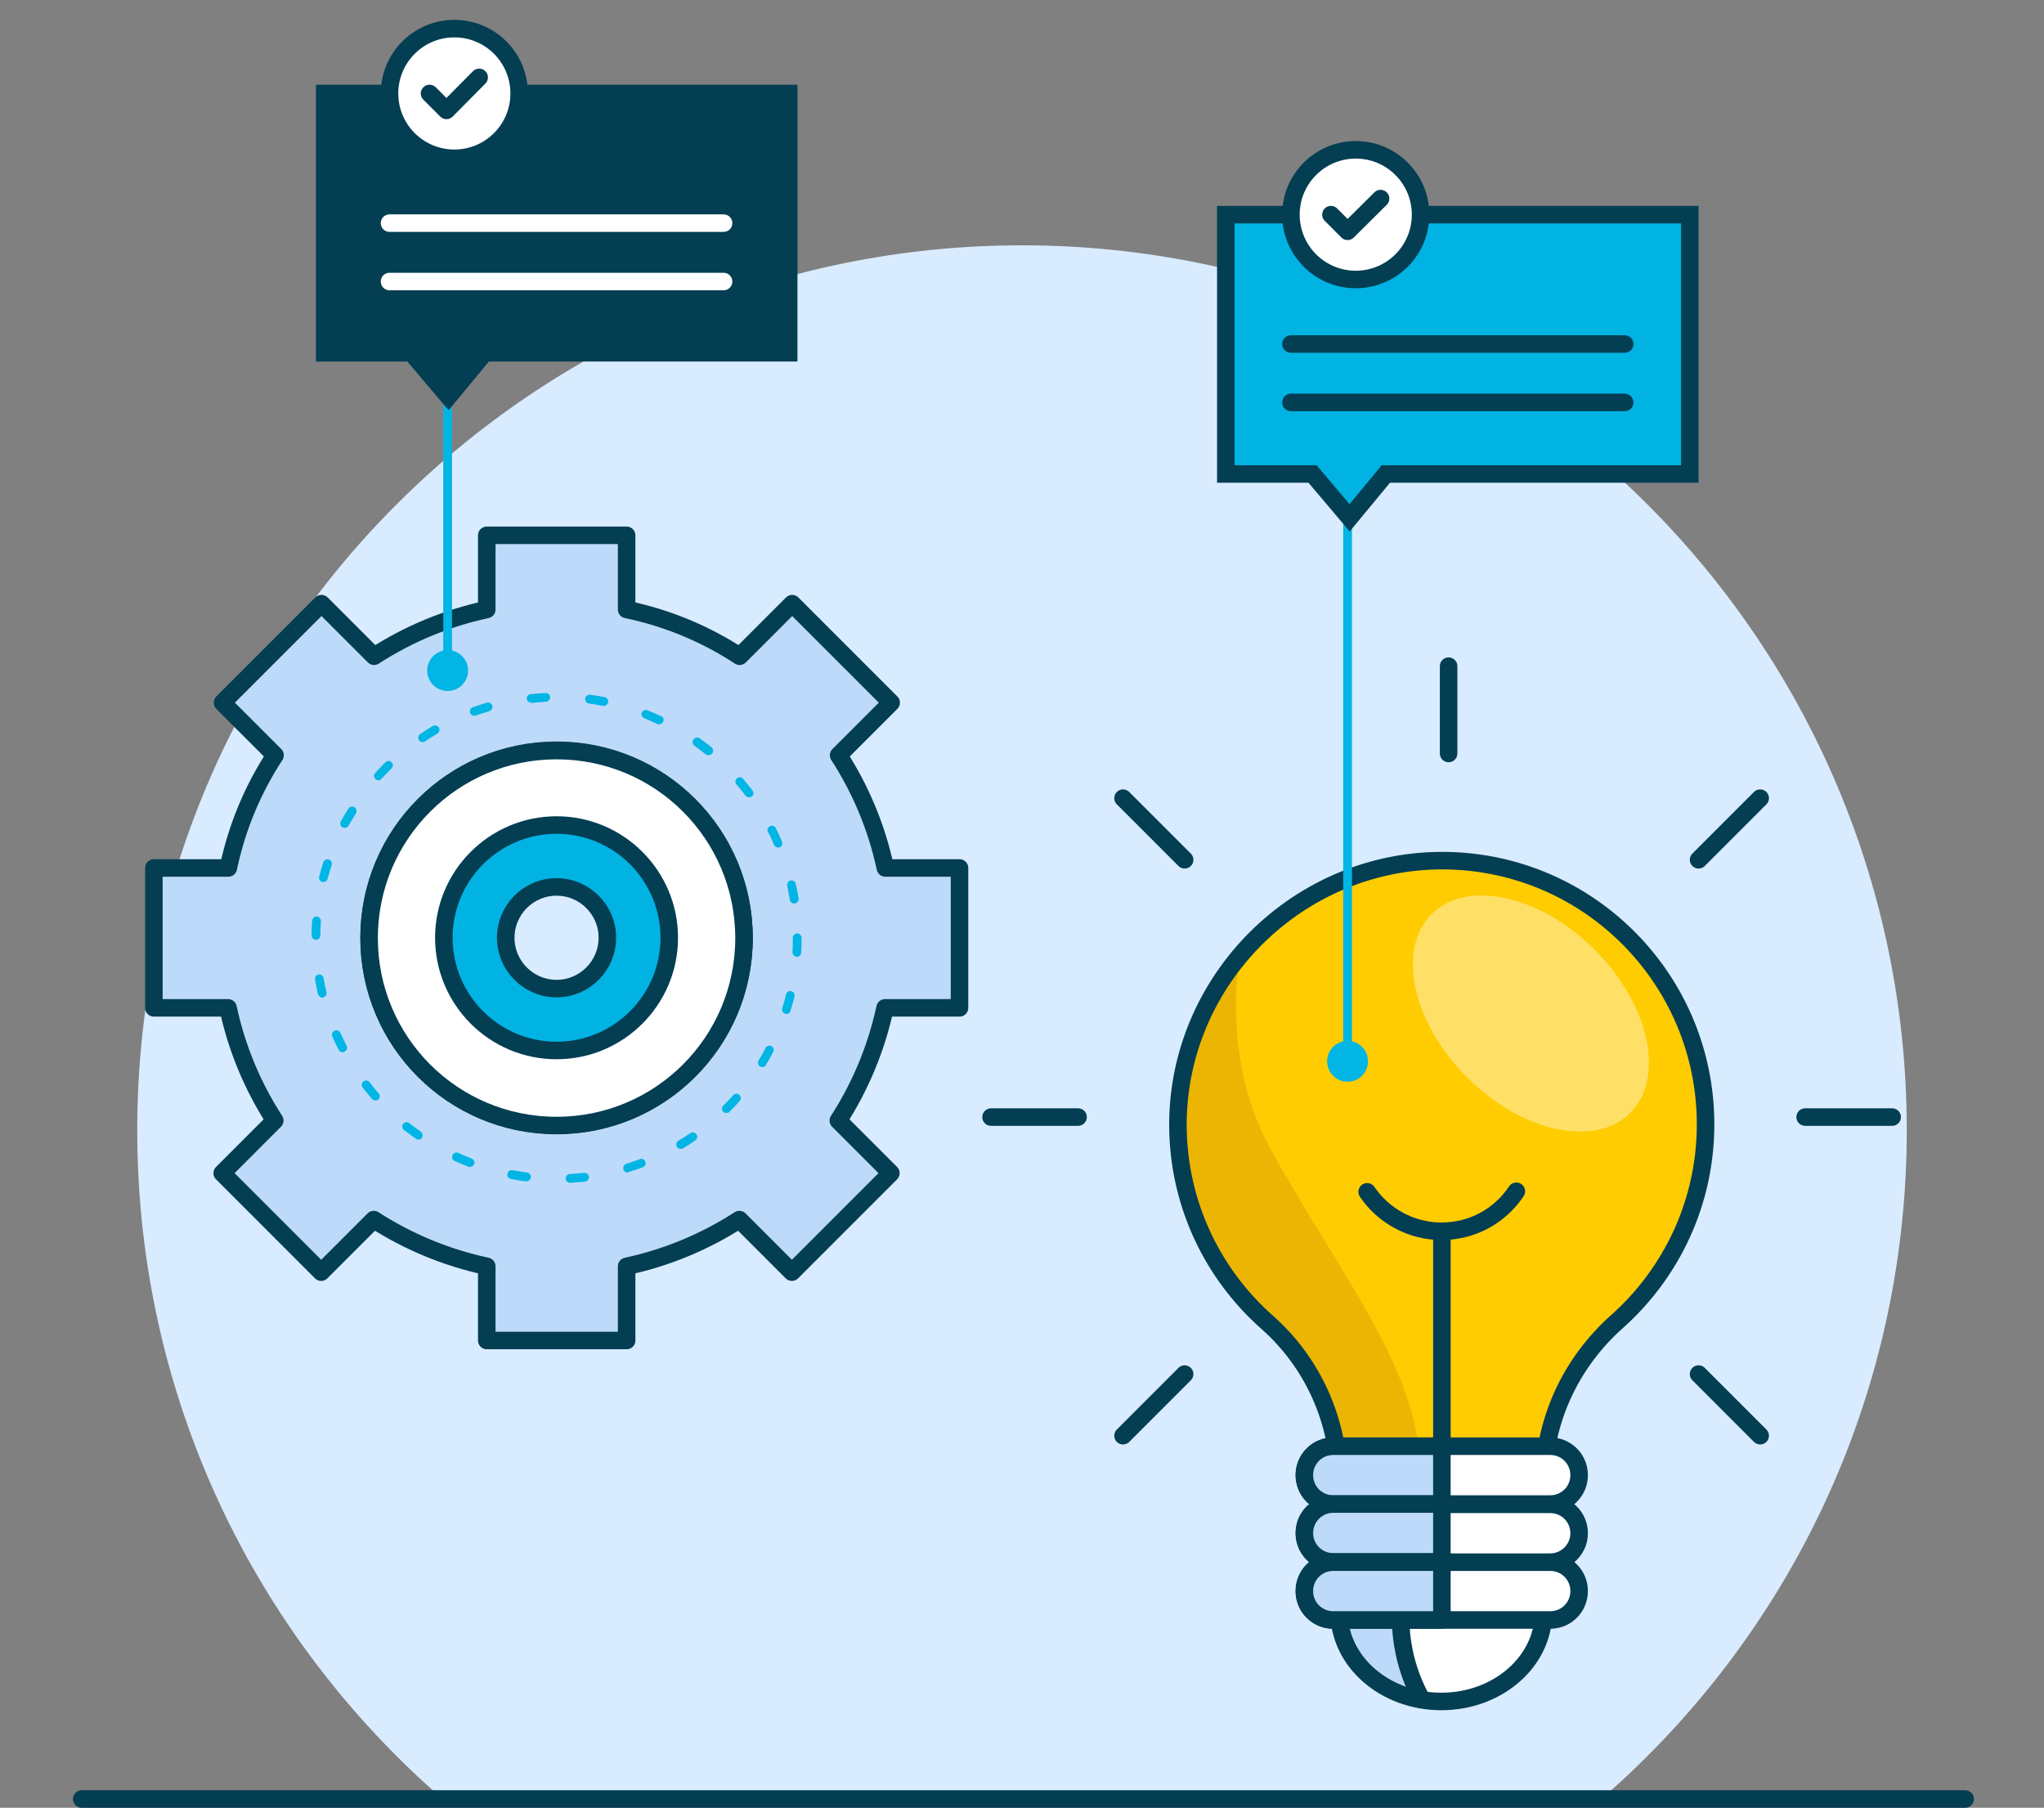
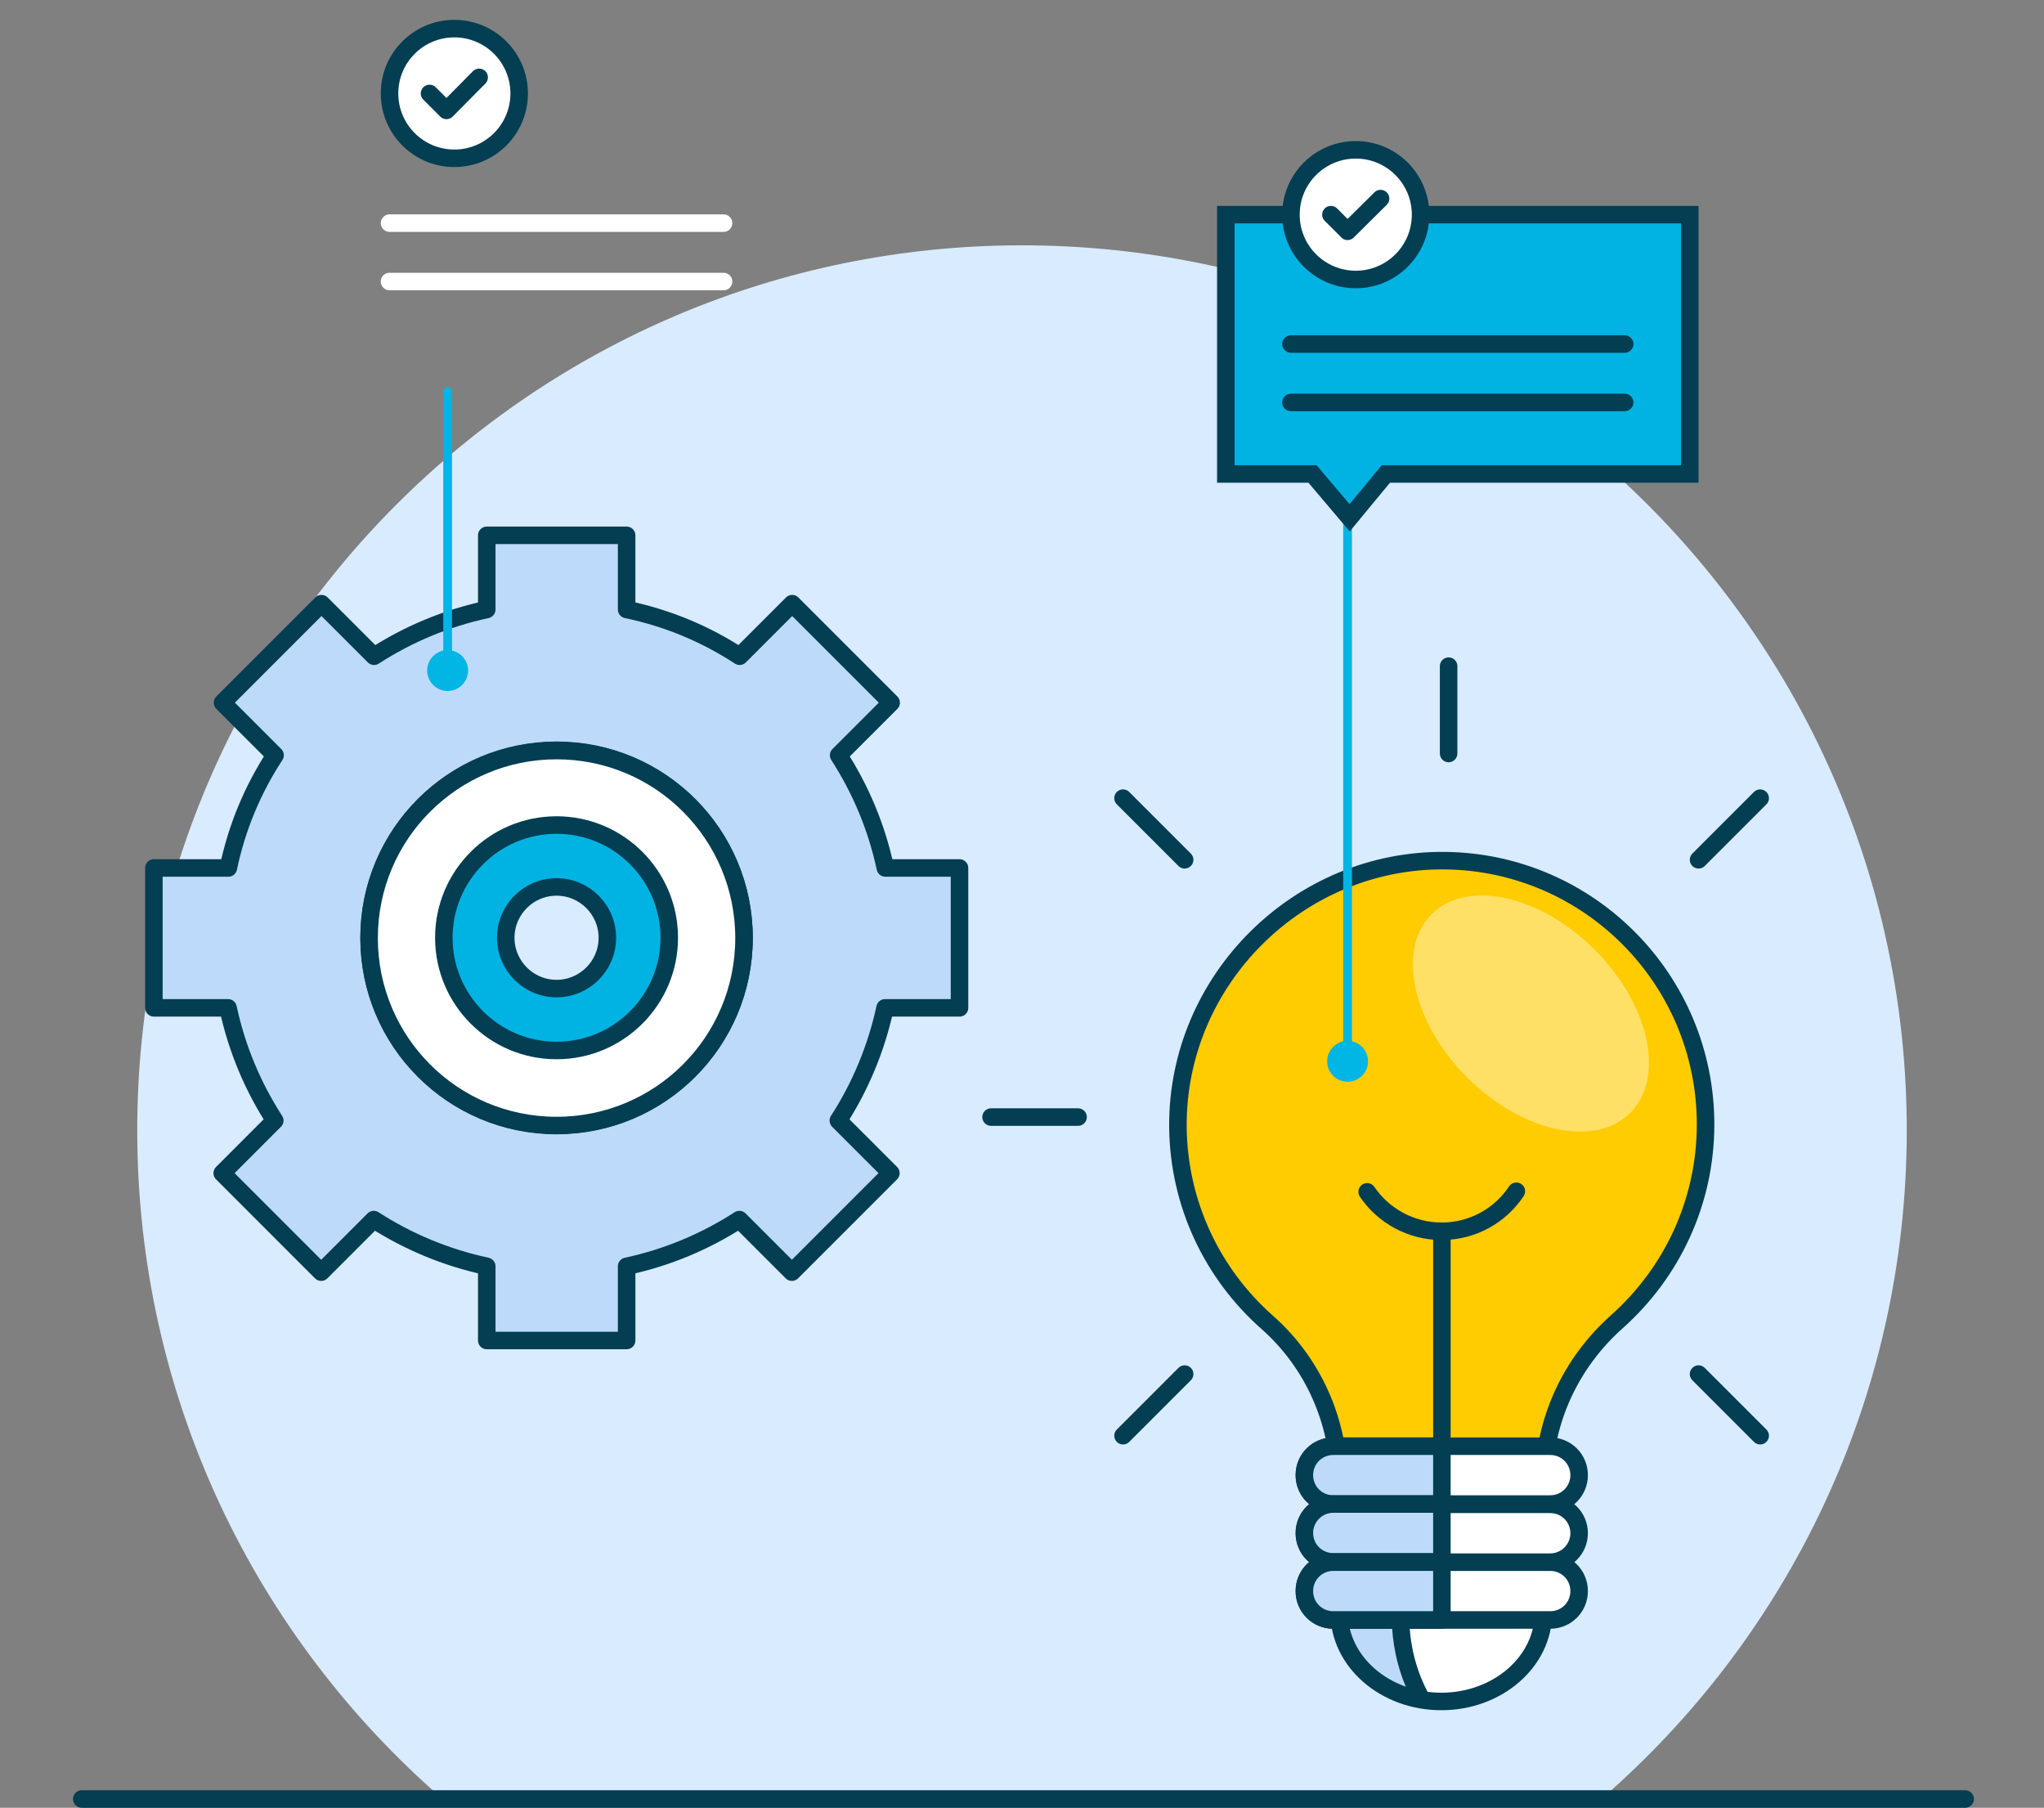
<svg xmlns="http://www.w3.org/2000/svg" xmlns:xlink="http://www.w3.org/1999/xlink" version="1.1" id="Layer_1" x="0px" y="0px" viewBox="0 0 700 619" style="enable-background:new 0 0 700 619;" xml:space="preserve">
  <rect x="0" y="0" width="700" height="619" fill="#808080" stroke="none" />
  <style type="text/css">
	.st0{fill:#D9EBFF;}
	.st1{fill:#FFCC01;}
	.st2{clip-path:url(#SVGID_00000067226212707517734350000010000649770244396431_);fill:#EDB503;}
	.st3{fill:none;stroke:#033E53;stroke-width:6;stroke-miterlimit:10;}
	.st4{fill:#FFFFFF;}
	
		.st5{clip-path:url(#SVGID_00000107572991673171369440000003827861040504831375_);fill:#BDDAFB;stroke:#033E53;stroke-width:6;stroke-linecap:round;stroke-linejoin:round;stroke-miterlimit:10;}
	.st6{fill:none;stroke:#033E53;stroke-width:6;stroke-linecap:round;stroke-linejoin:round;stroke-miterlimit:10;}
	.st7{fill:#FFFFFF;stroke:#033E53;stroke-width:6;stroke-linecap:round;stroke-linejoin:round;stroke-miterlimit:10;}
	.st8{opacity:0.4;fill:#FFFFFF;enable-background:new    ;}
	.st9{fill:#BDDAFB;stroke:#033E53;stroke-width:6;stroke-linecap:round;stroke-linejoin:round;stroke-miterlimit:10;}
	.st10{fill:#01B3E2;stroke:#033E53;stroke-width:6;stroke-linecap:round;stroke-linejoin:round;stroke-miterlimit:10;}
	.st11{fill:#01B5E4;}
	.st12{display:none;}
	.st13{fill:none;stroke:#01B5E4;stroke-width:3;stroke-linecap:round;stroke-linejoin:round;stroke-miterlimit:10;}
	.st14{fill:#01B3E2;stroke:#033E53;stroke-width:6;stroke-miterlimit:10;}
	.st15{fill:#01B5E4;stroke:#01B5E4;stroke-width:3;stroke-linecap:round;stroke-linejoin:round;stroke-miterlimit:10;}
	.st16{fill:#033E53;stroke:#033E53;stroke-width:6;stroke-miterlimit:10;}
	.st17{fill:none;stroke:#FFFFFF;stroke-width:6;stroke-linecap:round;stroke-linejoin:round;stroke-miterlimit:10;}
</style>
  <g id="Background">
    <path class="st0" d="M151.6,616C87.5,560.4,47,478.5,47,387C47,219.7,182.7,84,350,84s303,135.7,303,303   c0,91.5-40.5,173.4-104.6,229" />
    <g>
      <g>
        <g>
          <path id="XMLID_6_" class="st1" d="M528.6,507.9v43.6c0,0.3-0.3,0.6-0.6,0.6h-68.8c-0.3,0-0.6-0.3-0.6-0.6v-43.8      c0-21-8.9-41-24.6-54.9c-18.6-16.4-30.4-40.4-30.6-67.1c-0.3-50.2,41.4-91.6,91.6-91c49.3,0.6,89.1,40.8,89.1,90.3      c0,26.8-11.7,50.9-30.3,67.5C537.9,466.6,528.6,486.6,528.6,507.9z" />
        </g>
        <g>
          <defs>
            <path id="SVGID_1_" d="M528.6,507.9v43.6c0,0.3-0.3,0.6-0.6,0.6h-68.8c-0.3,0-0.6-0.3-0.6-0.6v-43.8c0-21-8.9-41-24.6-54.9       c-18.6-16.4-30.4-40.4-30.6-67.1c-0.3-50.2,41.4-91.6,91.6-91c49.3,0.6,89.1,40.8,89.1,90.3c0,26.8-11.7,50.9-30.3,67.5       C537.9,466.6,528.6,486.6,528.6,507.9z" />
          </defs>
          <clipPath id="SVGID_00000162335329579553035590000013477871808626592690_">
            <use xlink:href="#SVGID_1_" style="overflow:visible;" />
          </clipPath>
-           <path style="clip-path:url(#SVGID_00000162335329579553035590000013477871808626592690_);fill:#EDB503;" d="M430.9,302.2      c0,0-20,47.6,4.8,92.3s51,74.9,51,112H354.1l24.2-171.4L430.9,302.2z" />
        </g>
        <g>
          <path id="XMLID_00000016038949101091015230000011860232207329461656_" class="st3" d="M528.6,507.9v43.6c0,0.3-0.3,0.6-0.6,0.6      h-68.8c-0.3,0-0.6-0.3-0.6-0.6v-43.8c0-21-8.9-41-24.6-54.9c-18.6-16.4-30.4-40.4-30.6-67.1c-0.3-50.2,41.4-91.6,91.6-91      c49.3,0.6,89.1,40.8,89.1,90.3c0,26.8-11.7,50.9-30.3,67.5C537.9,466.6,528.6,486.6,528.6,507.9z" />
        </g>
      </g>
      <g>
        <g>
          <ellipse id="XMLID_4_" class="st4" cx="493.6" cy="552.1" rx="35" ry="30.5" />
        </g>
        <g>
          <defs>
            <ellipse id="SVGID_00000155858373683251937750000001798194090521110181_" cx="493.6" cy="552.1" rx="35" ry="30.5" />
          </defs>
          <clipPath id="SVGID_00000030461256694368529650000002494113599356341132_">
            <use xlink:href="#SVGID_00000155858373683251937750000001798194090521110181_" style="overflow:visible;" />
          </clipPath>
          <path style="clip-path:url(#SVGID_00000030461256694368529650000002494113599356341132_);fill:#BDDAFB;stroke:#033E53;stroke-width:6;stroke-linecap:round;stroke-linejoin:round;stroke-miterlimit:10;" d="      M480,548.5c0,0-3.1,18.6,9.3,37.4h-62.2l24.2-67.3L480,548.5z" />
        </g>
        <g>
          <ellipse id="XMLID_00000014625642736362700900000003429963086566593664_" class="st6" cx="493.6" cy="552.1" rx="35" ry="30.5" />
        </g>
      </g>
      <path class="st7" d="M530.9,554.7h-74.3c-5.5,0-9.9-4.4-9.9-9.9l0,0c0-5.5,4.4-9.9,9.9-9.9h74.3c5.5,0,9.9,4.4,9.9,9.9l0,0    C540.8,550.3,536.4,554.7,530.9,554.7z" />
      <path class="st7" d="M530.9,534.9h-74.3c-5.5,0-9.9-4.4-9.9-9.9l0,0c0-5.5,4.4-9.9,9.9-9.9h74.3c5.5,0,9.9,4.4,9.9,9.9l0,0    C540.8,530.4,536.4,534.9,530.9,534.9z" />
      <path class="st7" d="M530.9,515h-74.3c-5.5,0-9.9-4.4-9.9-9.9l0,0c0-5.5,4.4-9.9,9.9-9.9h74.3c5.5,0,9.9,4.4,9.9,9.9l0,0    C540.8,510.6,536.4,515,530.9,515z" />
      <path class="st6" d="M519.3,407.9c-5.5,8.3-14.9,13.7-25.6,13.7c-10.6,0-20-5.4-25.5-13.5" />
      <line class="st6" x1="493.8" y1="495.2" x2="493.8" y2="421.6" />
      <ellipse transform="matrix(0.707 -0.707 0.707 0.707 -91.801 472.472)" class="st8" cx="524.4" cy="347" rx="30.9" ry="48.1" />
      <path class="st9" d="M456.6,495.2h37.2V515h-37.2c-5.5,0-9.9-4.4-9.9-9.9l0,0C446.7,499.6,451.1,495.2,456.6,495.2z" />
      <path class="st9" d="M456.6,515h37.2v19.8h-37.2c-5.5,0-9.9-4.4-9.9-9.9l0,0C446.7,519.5,451.1,515,456.6,515z" />
      <path class="st9" d="M456.6,534.9h37.2v19.8h-37.2c-5.5,0-9.9-4.4-9.9-9.9l0,0C446.7,539.3,451.1,534.9,456.6,534.9z" />
      <line class="st6" x1="496.1" y1="228.1" x2="496.1" y2="258" />
-       <line class="st6" x1="648" y1="382.5" x2="618.2" y2="382.5" />
      <line class="st6" x1="369.2" y1="382.5" x2="339.4" y2="382.5" />
      <line class="st6" x1="602.8" y1="273.3" x2="581.7" y2="294.4" />
      <line class="st6" x1="405.7" y1="470.5" x2="384.6" y2="491.6" />
      <line class="st6" x1="602.8" y1="491.6" x2="581.7" y2="470.5" />
      <line class="st6" x1="405.7" y1="294.4" x2="384.6" y2="273.3" />
    </g>
    <g>
      <path class="st9" d="M328.6,345.1v-47.9h-25.4c-3-14-8.5-27-16-38.6l18-18l-33.9-33.9l-18,18c-11.6-7.6-24.7-13.1-38.7-16v-25.4    h-47.9v25.4c-14,3-27,8.5-38.6,16l-18-18l-33.9,33.9l18,18c-7.6,11.6-13.1,24.7-16,38.6H52.7v47.9h25.4c3,14,8.5,27,16,38.6    l-18,18l33.9,33.9l18-18c11.6,7.5,24.7,13,38.7,16v25.4h47.9v-25.4c14-3,27-8.5,38.6-16l18,18l33.9-33.9l-18-18    c7.5-11.6,13-24.7,16-38.6L328.6,345.1L328.6,345.1z M190.6,385.3c-35.4,0-64.2-28.7-64.2-64.2s28.7-64.2,64.2-64.2    s64.2,28.7,64.2,64.2S226.1,385.3,190.6,385.3z" />
      <path class="st7" d="M190.6,257c-35.4,0-64.2,28.7-64.2,64.2s28.7,64.2,64.2,64.2s64.2-28.7,64.2-64.2S226.1,257,190.6,257z     M190.6,350c-15.9,0-28.8-12.9-28.8-28.8s12.9-28.8,28.8-28.8s28.8,12.9,28.8,28.8S206.6,350,190.6,350z" />
      <path class="st10" d="M190.6,282.5c-21.3,0-38.6,17.3-38.6,38.6s17.3,38.6,38.6,38.6s38.6-17.3,38.6-38.6S211.9,282.5,190.6,282.5    z M190.6,338.5c-9.6,0-17.4-7.8-17.4-17.4c0-9.6,7.8-17.4,17.4-17.4s17.4,7.8,17.4,17.4C208,330.7,200.2,338.5,190.6,338.5z" />
    </g>
    <g>
-       <path class="st11" d="M195.2,405c-0.8,0-1.4-0.6-1.5-1.4c0-0.8,0.6-1.5,1.4-1.6c1.6-0.1,3.3-0.2,4.9-0.4c0.8-0.1,1.6,0.5,1.7,1.3    s-0.5,1.6-1.3,1.7C198.7,404.7,197,404.9,195.2,405C195.3,405,195.2,405,195.2,405z M180.2,404.5c-0.1,0-0.1,0-0.2,0    c-1.7-0.2-3.4-0.5-5-0.8c-0.8-0.1-1.4-0.9-1.2-1.8c0.1-0.8,0.9-1.4,1.8-1.2c1.6,0.3,3.2,0.5,4.9,0.8c0.8,0.1,1.4,0.9,1.3,1.7    C181.6,403.9,181,404.5,180.2,404.5z M214.9,401.5c-0.6,0-1.2-0.4-1.4-1.1c-0.2-0.8,0.2-1.6,1-1.9c1.6-0.5,3.1-1,4.6-1.6    c0.8-0.3,1.6,0.1,1.9,0.9s-0.1,1.6-0.9,1.9c-1.6,0.6-3.2,1.1-4.8,1.6C215.1,401.5,215,401.5,214.9,401.5z M160.9,399.6    c-0.2,0-0.4,0-0.5-0.1c-1.6-0.6-3.2-1.3-4.7-2c-0.8-0.3-1.1-1.2-0.7-2s1.2-1.1,2-0.7c1.5,0.7,3,1.3,4.5,1.9    c0.8,0.3,1.2,1.2,0.9,1.9C162.1,399.2,161.5,399.6,160.9,399.6z M233.1,393.4c-0.5,0-1-0.3-1.3-0.7c-0.4-0.7-0.2-1.6,0.5-2.1    c1.4-0.8,2.8-1.7,4.1-2.6c0.7-0.5,1.6-0.3,2.1,0.4s0.3,1.6-0.4,2.1c-1.4,1-2.8,1.9-4.3,2.8C233.6,393.3,233.3,393.4,233.1,393.4z     M143.3,390.2c-0.3,0-0.6-0.1-0.9-0.3c-1.4-1-2.8-2-4.1-3c-0.6-0.5-0.8-1.5-0.2-2.1c0.5-0.6,1.5-0.8,2.1-0.2c1.3,1,2.6,2,3.9,2.9    c0.7,0.5,0.8,1.4,0.4,2.1C144.2,390,143.8,390.2,143.3,390.2z M248.8,381.1c-0.4,0-0.8-0.1-1.1-0.4c-0.6-0.6-0.6-1.5,0-2.1    c1.1-1.1,2.3-2.3,3.4-3.6c0.6-0.6,1.5-0.7,2.1-0.1c0.6,0.5,0.7,1.5,0.1,2.1c-1.1,1.3-2.3,2.5-3.5,3.7    C249.6,381,249.2,381.1,248.8,381.1z M128.5,376.8c-0.4,0-0.8-0.2-1.1-0.5c-1.1-1.3-2.2-2.6-3.2-3.9c-0.5-0.7-0.4-1.6,0.3-2.1    c0.7-0.5,1.6-0.4,2.1,0.3c1,1.3,2,2.6,3.1,3.8c0.5,0.6,0.5,1.6-0.1,2.1C129.2,376.7,128.8,376.8,128.5,376.8z M261.1,365.4    c-0.3,0-0.5-0.1-0.8-0.2c-0.7-0.4-0.9-1.4-0.5-2.1c0.8-1.4,1.7-2.8,2.4-4.3c0.4-0.7,1.3-1,2-0.6c0.7,0.4,1,1.3,0.6,2    c-0.8,1.5-1.6,3-2.5,4.4C262.1,365.2,261.6,365.4,261.1,365.4z M117.3,360.3c-0.5,0-1.1-0.3-1.3-0.8c-0.8-1.5-1.5-3-2.2-4.6    c-0.3-0.8,0-1.6,0.8-2c0.8-0.3,1.6,0,2,0.8c0.7,1.5,1.4,3,2.1,4.4c0.4,0.7,0.1,1.6-0.7,2C117.7,360.3,117.5,360.3,117.3,360.3z     M269.4,347.2c-0.1,0-0.3,0-0.5-0.1c-0.8-0.2-1.2-1.1-1-1.9c0.5-1.6,0.9-3.1,1.3-4.7c0.2-0.8,1-1.3,1.8-1.1c0.8,0.2,1.3,1,1.1,1.8    c-0.4,1.6-0.9,3.3-1.4,4.9C270.6,346.8,270,347.2,269.4,347.2z M110.4,341.6c-0.7,0-1.3-0.5-1.5-1.2c-0.4-1.6-0.7-3.3-1-5    c-0.1-0.8,0.4-1.6,1.2-1.7c0.8-0.1,1.6,0.4,1.7,1.2c0.3,1.6,0.6,3.2,1,4.8c0.2,0.8-0.3,1.6-1.1,1.8    C110.6,341.6,110.5,341.6,110.4,341.6z M272.9,327.6C272.9,327.6,272.9,327.6,272.9,327.6c-0.9,0-1.5-0.8-1.5-1.6    c0.1-1.6,0.1-3.3,0.1-4.9c0-0.8,0.7-1.5,1.5-1.5s1.5,0.7,1.5,1.5c0,1.7,0,3.4-0.1,5.1C274.4,327,273.7,327.6,272.9,327.6z     M108.2,321.8L108.2,321.8c-0.8,0-1.5-0.7-1.5-1.5c0-1.7,0.1-3.4,0.2-5.1c0.1-0.8,0.8-1.5,1.6-1.4c0.8,0.1,1.4,0.8,1.4,1.6    c-0.1,1.6-0.2,3.3-0.2,4.9C109.7,321.2,109,321.8,108.2,321.8z M272,309.4c-0.7,0-1.4-0.5-1.5-1.3c-0.3-1.6-0.6-3.2-0.9-4.8    c-0.2-0.8,0.3-1.6,1.1-1.8c0.8-0.2,1.6,0.3,1.8,1.1c0.4,1.6,0.7,3.3,1,5c0.1,0.8-0.4,1.6-1.2,1.7    C272.2,309.3,272.1,309.4,272,309.4z M110.8,302c-0.1,0-0.2,0-0.4,0c-0.8-0.2-1.3-1-1.1-1.8c0.4-1.6,0.9-3.3,1.4-4.9    c0.2-0.8,1.1-1.2,1.9-1s1.2,1.1,1,1.9c-0.5,1.6-1,3.1-1.4,4.7C112,301.6,111.4,302,110.8,302z M266.5,290.2    c-0.6,0-1.1-0.3-1.4-0.9c-0.6-1.5-1.3-3-2.1-4.4c-0.4-0.7-0.1-1.6,0.7-2c0.7-0.4,1.6-0.1,2,0.7c0.8,1.5,1.5,3.1,2.1,4.6    c0.3,0.8,0,1.6-0.8,2C266.9,290.1,266.7,290.2,266.5,290.2z M118,283.5c-0.2,0-0.5-0.1-0.7-0.2c-0.7-0.4-1-1.3-0.6-2    c0.8-1.5,1.7-3,2.6-4.4c0.4-0.7,1.4-0.9,2.1-0.5c0.7,0.4,0.9,1.4,0.5,2.1c-0.9,1.4-1.7,2.8-2.5,4.2    C119.1,283.2,118.6,283.5,118,283.5z M256.5,273c-0.5,0-0.9-0.2-1.2-0.6c-1-1.3-2-2.6-3.1-3.8c-0.5-0.6-0.5-1.6,0.2-2.1    s1.6-0.5,2.1,0.2c1.1,1.3,2.2,2.6,3.2,4c0.5,0.7,0.4,1.6-0.3,2.1C257.1,272.9,256.8,273,256.5,273z M129.6,267.2    c-0.4,0-0.7-0.1-1-0.4c-0.6-0.6-0.7-1.5-0.1-2.1c1.1-1.2,2.3-2.5,3.5-3.7c0.6-0.6,1.5-0.6,2.1,0c0.6,0.6,0.6,1.5,0,2.1    c-1.2,1.1-2.3,2.3-3.4,3.5C130.4,267,130,267.2,129.6,267.2z M242.6,258.6c-0.3,0-0.7-0.1-0.9-0.3c-1.3-1-2.6-2-3.9-3    c-0.7-0.5-0.8-1.4-0.3-2.1c0.5-0.7,1.4-0.8,2.1-0.4c1.4,1,2.7,2,4.1,3.1c0.6,0.5,0.7,1.5,0.2,2.1    C243.5,258.4,243,258.6,242.6,258.6z M144.7,254.1c-0.5,0-1-0.2-1.2-0.7c-0.5-0.7-0.3-1.6,0.4-2.1c1.4-0.9,2.9-1.9,4.3-2.7    c0.7-0.4,1.6-0.2,2.1,0.5c0.4,0.7,0.2,1.6-0.5,2.1c-1.4,0.8-2.8,1.7-4.1,2.6C145.2,254.1,145,254.1,144.7,254.1z M225.7,248    c-0.2,0-0.4-0.1-0.6-0.1c-1.5-0.7-3-1.4-4.5-2c-0.8-0.3-1.1-1.2-0.8-1.9s1.2-1.1,1.9-0.8c1.6,0.6,3.1,1.3,4.7,2    c0.8,0.4,1.1,1.2,0.7,2C226.8,247.7,226.3,248,225.7,248z M162.4,245.1c-0.6,0-1.2-0.4-1.4-1c-0.3-0.8,0.1-1.6,0.9-1.9    c1.6-0.6,3.2-1.1,4.8-1.6c0.8-0.2,1.6,0.2,1.9,1c0.2,0.8-0.2,1.6-1,1.9c-1.6,0.5-3.1,1-4.7,1.5    C162.8,245.1,162.6,245.1,162.4,245.1z M206.8,241.7c-0.1,0-0.2,0-0.3,0c-1.6-0.3-3.2-0.6-4.8-0.8c-0.8-0.1-1.4-0.9-1.3-1.7    s0.9-1.4,1.7-1.3c1.7,0.2,3.4,0.5,5,0.8c0.8,0.2,1.3,0.9,1.2,1.8C208.1,241.2,207.4,241.7,206.8,241.7z M181.9,240.6    c-0.8,0-1.4-0.6-1.5-1.3c-0.1-0.8,0.5-1.6,1.3-1.6c1.7-0.2,3.4-0.3,5.1-0.4c0.9,0,1.5,0.6,1.6,1.4c0,0.8-0.6,1.5-1.4,1.6    c-1.6,0.1-3.3,0.2-4.9,0.4C182,240.6,181.9,240.6,181.9,240.6z" />
-     </g>
+       </g>
  </g>
  <g id="Layer_4" class="st12">
</g>
  <g id="Artwork">
    <line class="st13" x1="153.3" y1="134.1" x2="153.3" y2="229.6" />
    <line class="st13" x1="461.5" y1="177.3" x2="461.5" y2="362.4" />
    <polygon class="st14" points="578.7,162.3 474.6,162.3 462.2,177.3 449.5,162.3 419.8,162.3 419.8,73.5 578.7,73.5  " />
    <circle class="st7" cx="464.3" cy="73.5" r="22.2" />
    <line class="st6" x1="556.4" y1="117.8" x2="442.1" y2="117.8" />
    <line class="st6" x1="556.4" y1="137.8" x2="442.1" y2="137.8" />
    <polyline class="st7" points="455.8,73.5 461.5,79.2 472.8,68  " />
    <circle class="st15" cx="153.3" cy="229.6" r="5.5" />
    <circle class="st15" cx="461.5" cy="363.4" r="5.5" />
-     <polygon class="st16" points="270.1,120.8 166,120.8 153.6,135.8 140.9,120.8 111.2,120.8 111.2,32 270.1,32  " />
    <circle class="st7" cx="155.6" cy="32" r="22.2" />
    <line class="st17" x1="247.8" y1="76.4" x2="133.4" y2="76.4" />
    <line class="st17" x1="247.8" y1="96.4" x2="133.4" y2="96.4" />
    <polyline class="st7" points="147.1,32 152.9,37.8 164.1,26.5  " />
  </g>
  <g id="Foreground">
    <line class="st6" x1="28" y1="616" x2="673" y2="616" />
  </g>
  <g id="Layer_5">
</g>
</svg>